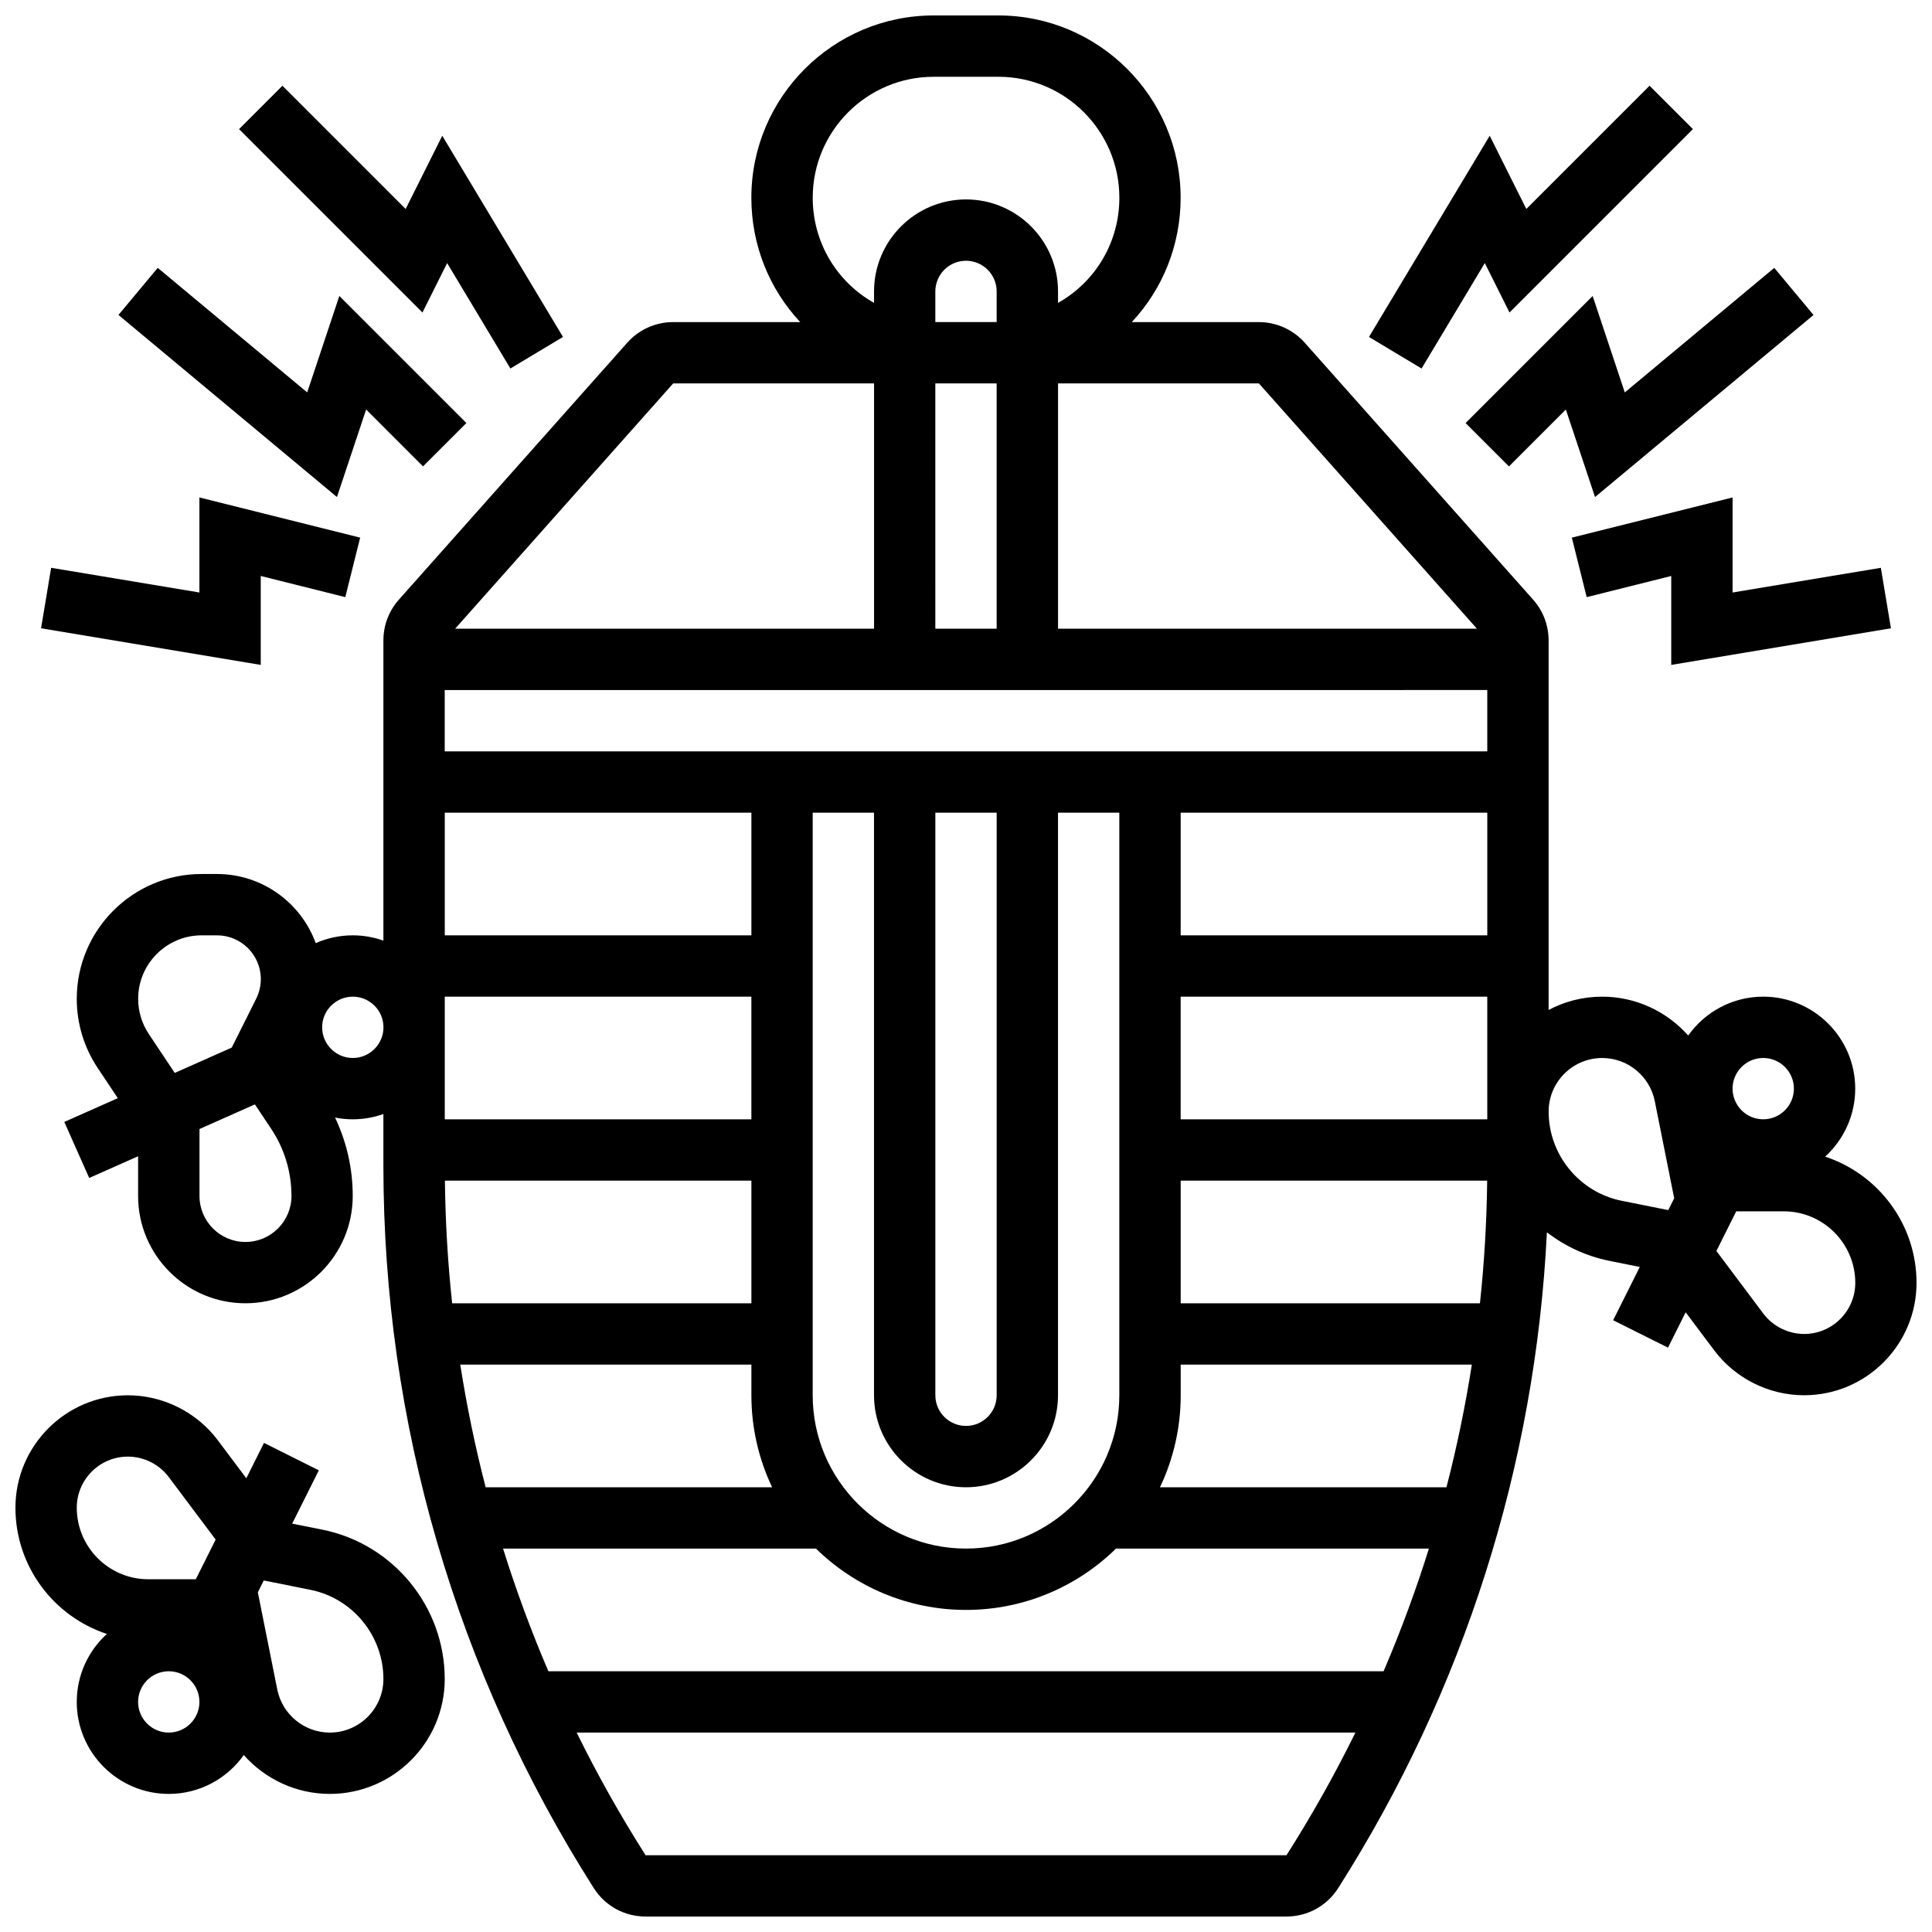
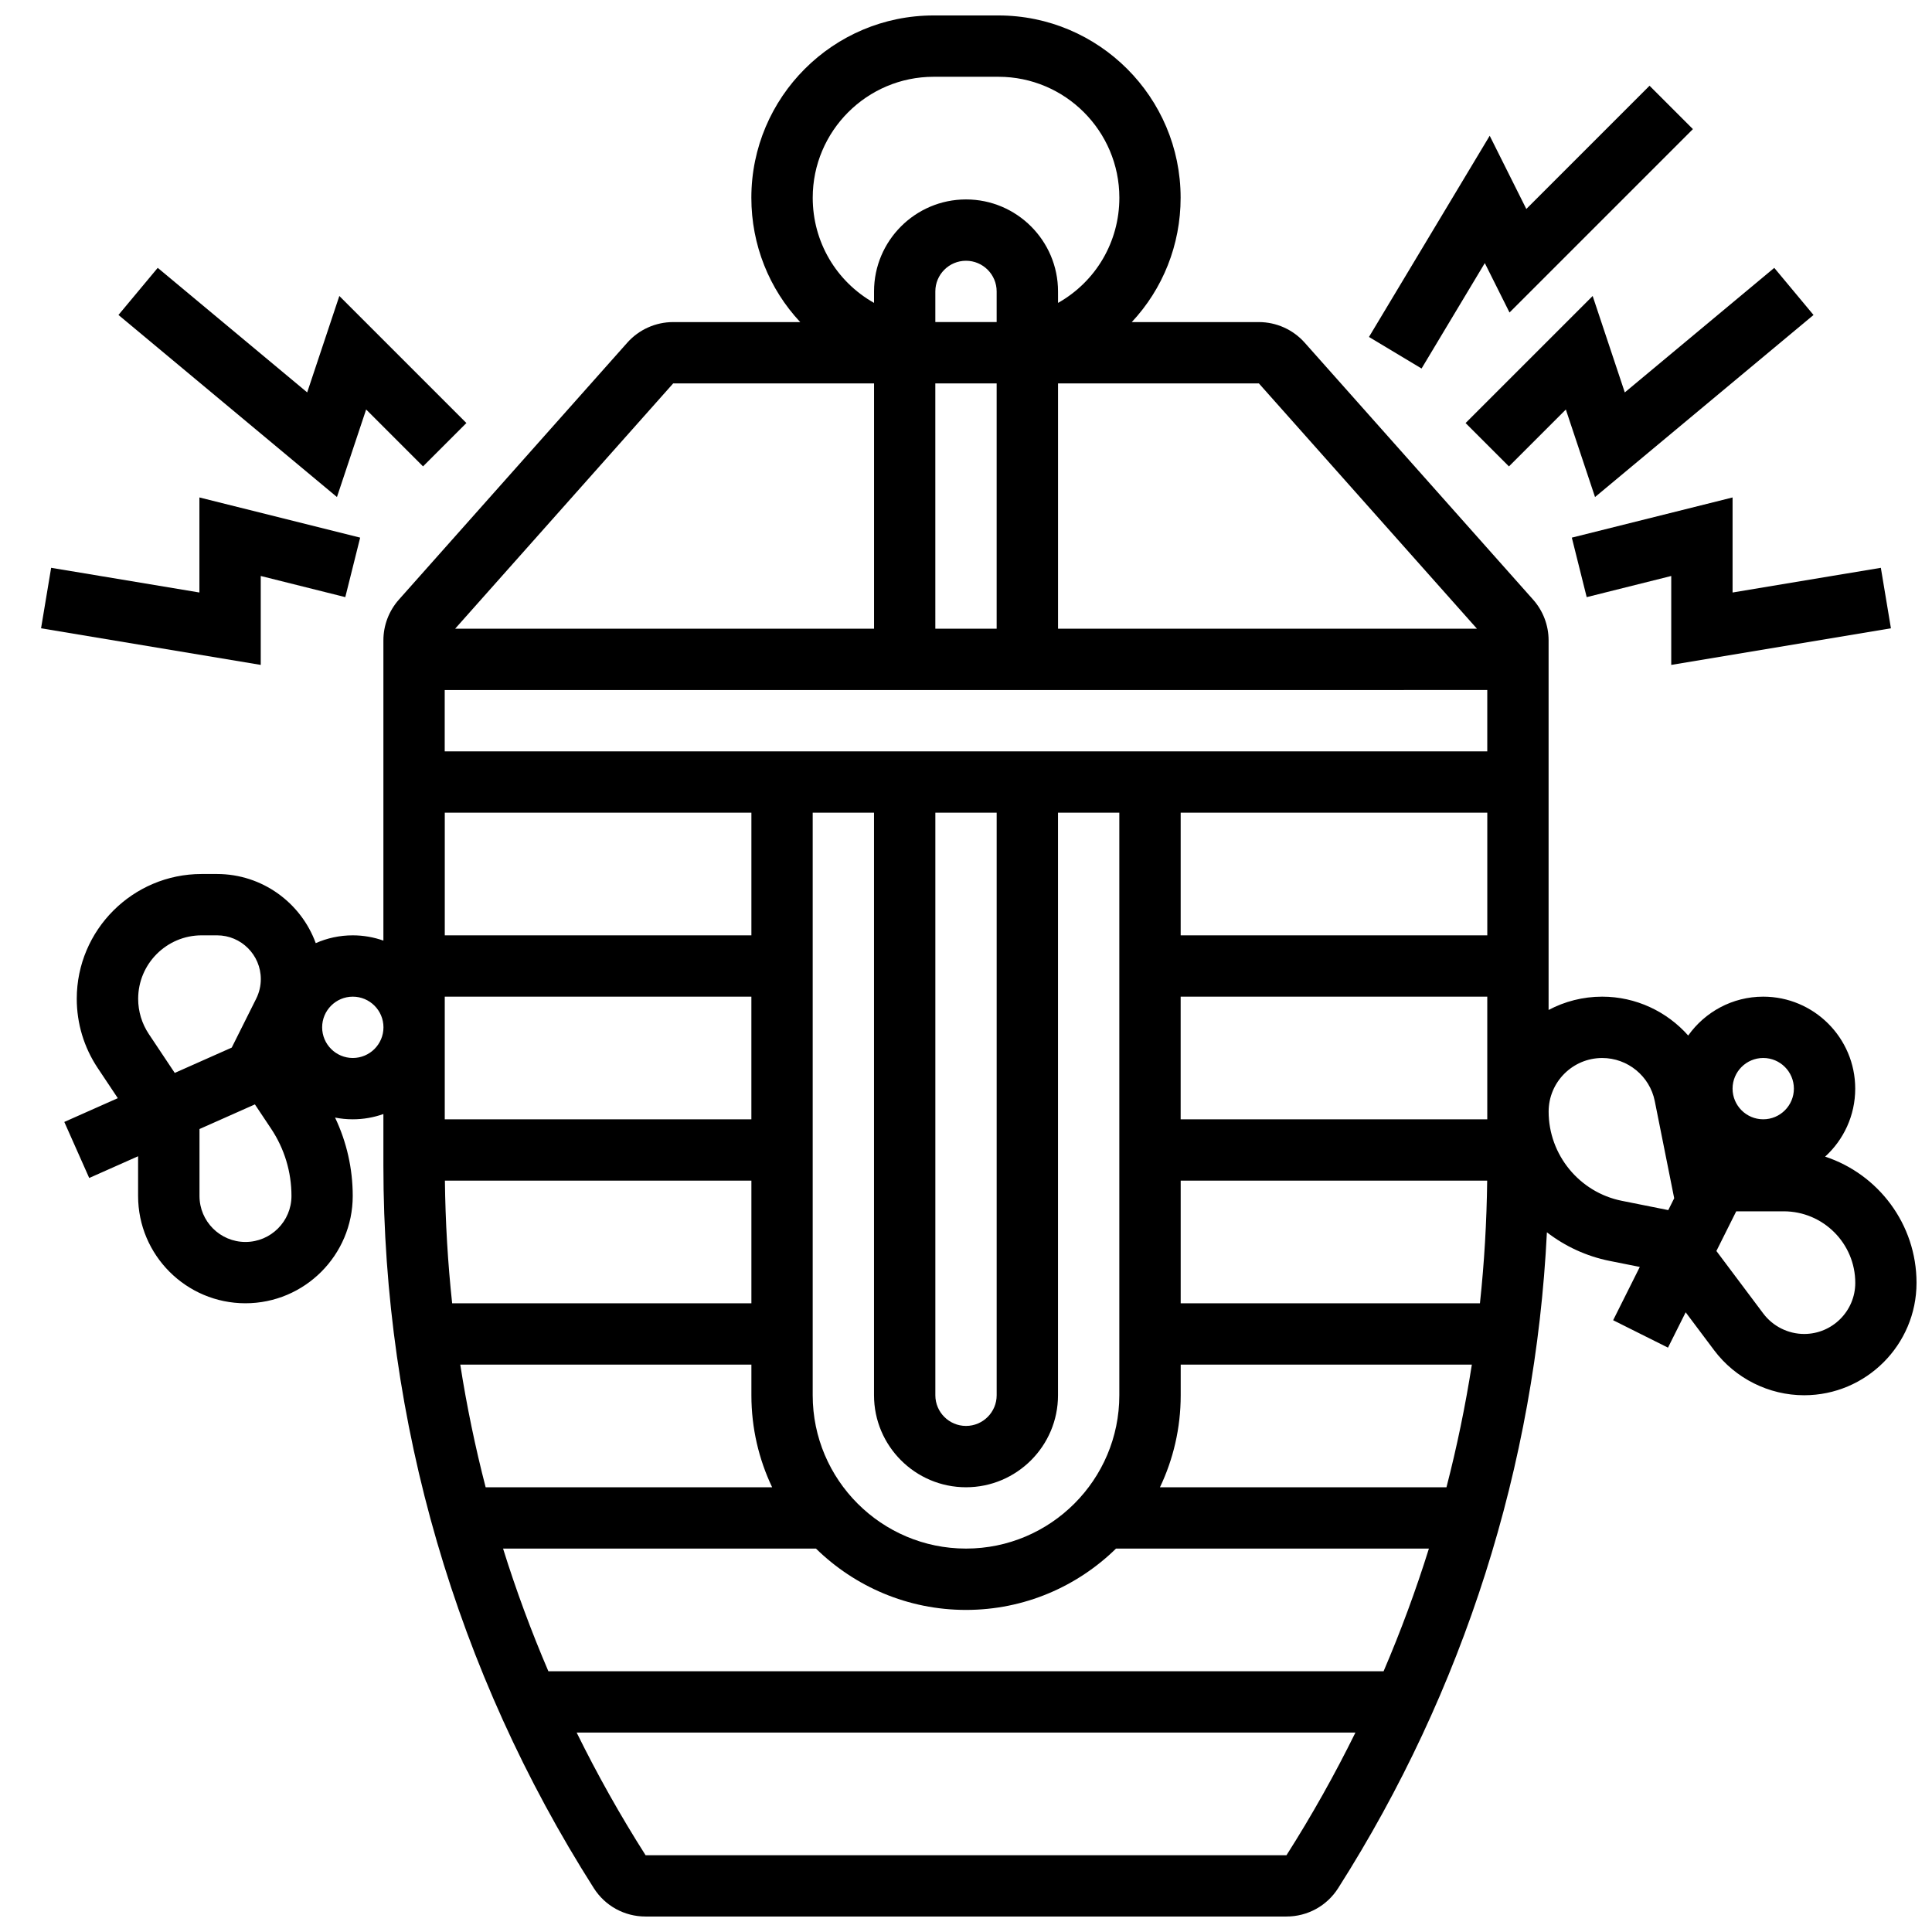
<svg xmlns="http://www.w3.org/2000/svg" width="800px" height="800px" version="1.1" viewBox="144 144 512 512">
  <defs>
    <clipPath id="b">
      <path d="m161 148.09h490.9v503.81h-490.9z" />
    </clipPath>
    <clipPath id="a">
-       <path d="m148.09 513h113.91v107h-113.91z" />
-     </clipPath>
+       </clipPath>
  </defs>
  <path d="m537.49 213.72 6.547 13.098 48.602-48.602-11.492-11.492-32.656 32.656-9.703-19.406-31.996 53.32 13.938 8.363z" />
  <path d="m566.07 222.44-33.676 33.672 11.492 11.492 15.078-15.078 7.734 23.199 57.902-48.254-10.402-12.484-39.613 33.008z" />
  <path d="m603.15 275.83-42.602 10.648 3.941 15.77 22.406-5.606v23.566l58.219-9.703-2.672-16.031-39.293 6.547z" />
-   <path d="m262.5 213.72 16.762 27.938 13.938-8.363-31.992-53.32-9.707 19.406-32.656-32.656-11.492 11.492 48.602 48.602z" />
  <path d="m241.03 252.52 15.078 15.078 11.492-11.492-33.672-33.672-8.52 25.555-39.609-33.008-10.406 12.484 57.902 48.254z" />
  <path d="m213.1 296.64 22.406 5.606 3.941-15.77-42.602-10.648v25.191l-39.293-6.547-2.672 16.031 58.219 9.703z" />
  <g clip-path="url(#b)">
    <path d="m627.68 450.52c4.894-4.461 7.973-10.887 7.973-18.016 0-13.441-10.938-24.379-24.379-24.379-8.199 0-15.461 4.074-19.883 10.301-5.637-6.359-13.852-10.301-22.797-10.301-5.125 0-9.957 1.277-14.199 3.527v-97.949c0-3.984-1.457-7.82-4.106-10.797l-60.535-68.098c-3.082-3.465-7.508-5.453-12.145-5.453h-33.676c8.211-8.773 12.945-20.434 12.945-32.957 0-26.637-21.668-48.305-48.301-48.305h-17.16c-26.633 0-48.301 21.668-48.301 48.305 0 12.523 4.738 24.184 12.949 32.957h-33.676c-4.637 0-9.066 1.988-12.148 5.453l-60.531 68.098c-2.644 2.977-4.106 6.812-4.106 10.797v79.57c-2.543-0.902-5.277-1.398-8.125-1.398-3.488 0-6.805 0.742-9.805 2.066-3.902-10.68-14.16-18.32-26.172-18.32h-4.086c-18.234 0-33.074 14.836-33.074 33.074 0 6.551 1.922 12.895 5.555 18.348l5.324 7.984-14.18 6.301 6.602 14.852 12.953-5.758v10.52c0 15.684 12.758 28.441 28.441 28.441 15.684 0 28.441-12.758 28.441-28.441 0-7.242-1.605-14.309-4.684-20.77 1.516 0.297 3.078 0.457 4.684 0.457 2.848 0 5.582-0.496 8.125-1.398v13.672c0 67.941 19.281 134.15 55.758 191.47 2.996 4.715 8.125 7.527 13.711 7.527h169.85c5.586 0 10.715-2.816 13.711-7.527 33.309-52.34 52.266-112.09 55.312-173.8 4.781 3.684 10.426 6.344 16.641 7.586l7.977 1.594-7.062 14.121 14.535 7.269 4.684-9.367 7.551 10.066c5.598 7.461 14.508 11.918 23.836 11.918 16.426 0.004 29.793-13.363 29.793-29.789 0-15.582-10.172-28.824-24.223-33.449zm-16.406-26.145c4.481 0 8.125 3.644 8.125 8.125s-3.644 8.125-8.125 8.125c-4.481 0-8.125-3.644-8.125-8.125 0-4.477 3.644-8.125 8.125-8.125zm-333.95 130.02h82.922c10.262 10.043 24.293 16.25 39.754 16.25 15.461 0 29.492-6.207 39.754-16.25h82.922c-3.445 11.02-7.449 21.867-12.008 32.504h-221.34c-4.559-10.637-8.566-21.48-12.008-32.504zm260.82-227.53v16.25l-276.29 0.004v-16.25zm-130.02-97.512h-16.25v-8.125c0-4.481 3.644-8.125 8.125-8.125s8.125 3.644 8.125 8.125zm0 16.254v65.008h-16.25l-0.004-65.008zm130.02 195.02h-81.258v-32.504h81.258zm-178.77 73.133v-154.39h16.25v154.39c0 13.441 10.938 24.379 24.379 24.379s24.379-10.938 24.379-24.379v-154.39h16.25v154.39c0 22.402-18.227 40.629-40.629 40.629s-40.629-18.227-40.629-40.629zm32.504-154.39h16.25v154.39c0 4.481-3.644 8.125-8.125 8.125-4.481 0-8.125-3.644-8.125-8.125zm146.27 32.504h-81.258v-32.504h81.258zm-195.02-32.504v32.504h-81.258v-32.504zm-81.262 48.758h81.258v32.504h-81.258zm81.262 48.754v32.504h-79.305c-1.156-10.762-1.793-21.609-1.918-32.504zm0 48.758v8.125c0 8.719 1.977 16.984 5.5 24.379h-75.926c-2.769-10.707-5.016-21.551-6.727-32.504zm108.27 32.504c3.523-7.394 5.5-15.656 5.5-24.379v-8.125h77.156c-1.715 10.953-3.961 21.797-6.727 32.504zm5.496-48.758v-32.504h81.223c-0.129 10.895-0.762 21.742-1.918 32.504zm78.516-178.77h-111.02v-65.008h53.23zm-143.98-146.27h17.16c17.672 0 32.051 14.379 32.051 32.055 0 11.66-6.191 22.184-16.25 27.871l-0.004-3.043c0-13.441-10.938-24.379-24.379-24.379s-24.379 10.938-24.379 24.379v3.039c-10.062-5.688-16.25-16.211-16.25-27.871 0-17.672 14.379-32.051 32.051-32.051zm-69.031 81.262h53.234v65.008h-111.02zm-138.96 172.42c-1.848-2.773-2.824-6-2.824-9.332 0-9.277 7.547-16.824 16.824-16.824h4.086c6.391 0 11.594 5.203 11.594 11.598 0 1.789-0.422 3.582-1.223 5.184l-6.481 12.965-15.105 6.715zm25.617 55.105c-6.723 0-12.188-5.469-12.188-12.188v-17.742l14.684-6.527 4.297 6.445c3.531 5.297 5.394 11.457 5.394 17.82 0 6.723-5.469 12.191-12.188 12.191zm28.441-48.758c-4.481 0-8.125-3.644-8.125-8.125s3.644-8.125 8.125-8.125 8.125 3.644 8.125 8.125-3.644 8.125-8.125 8.125zm247.44 211.28h-169.85c-6.703-10.535-12.793-21.387-18.266-32.504h206.38c-5.477 11.113-11.562 21.969-18.27 32.504zm88.855-173.43c-11.234-2.246-19.387-12.191-19.387-23.645 0-7.832 6.371-14.199 14.199-14.199 6.746 0 12.602 4.801 13.926 11.414l5.148 25.754-1.57 3.141zm48.332 35.289c-4.242 0-8.289-2.027-10.836-5.418l-12.426-16.57 5.258-10.516h12.586c10.453 0 18.961 8.504 18.961 18.961 0 7.465-6.074 13.543-13.543 13.543z" />
  </g>
  <g clip-path="url(#a)">
-     <path d="m229.41 549.37-7.977-1.594 7.062-14.121-14.535-7.269-4.684 9.367-7.551-10.066c-5.598-7.465-14.508-11.922-23.84-11.922-16.426 0-29.793 13.367-29.793 29.797 0 15.578 10.176 28.82 24.227 33.449-4.898 4.457-7.977 10.883-7.977 18.016 0 13.441 10.938 24.379 24.379 24.379 8.199 0 15.461-4.074 19.883-10.301 5.641 6.359 13.852 10.297 22.801 10.297 16.793 0 30.453-13.66 30.453-30.453-0.004-19.172-13.648-35.82-32.449-39.578zm-65.066-5.809c0-7.469 6.078-13.543 13.543-13.543 4.242 0 8.289 2.027 10.836 5.418l12.426 16.57-5.258 10.516h-12.586c-10.453 0-18.961-8.508-18.961-18.961zm24.379 59.59c-4.481 0-8.125-3.644-8.125-8.125 0-4.481 3.644-8.125 8.125-8.125 4.481 0 8.125 3.644 8.125 8.125 0 4.481-3.644 8.125-8.125 8.125zm42.684 0c-6.746 0-12.602-4.801-13.926-11.414l-5.148-25.754 1.57-3.141 12.32 2.465c11.23 2.242 19.383 12.188 19.383 23.645 0 7.828-6.371 14.199-14.199 14.199z" />
-   </g>
+     </g>
</svg>